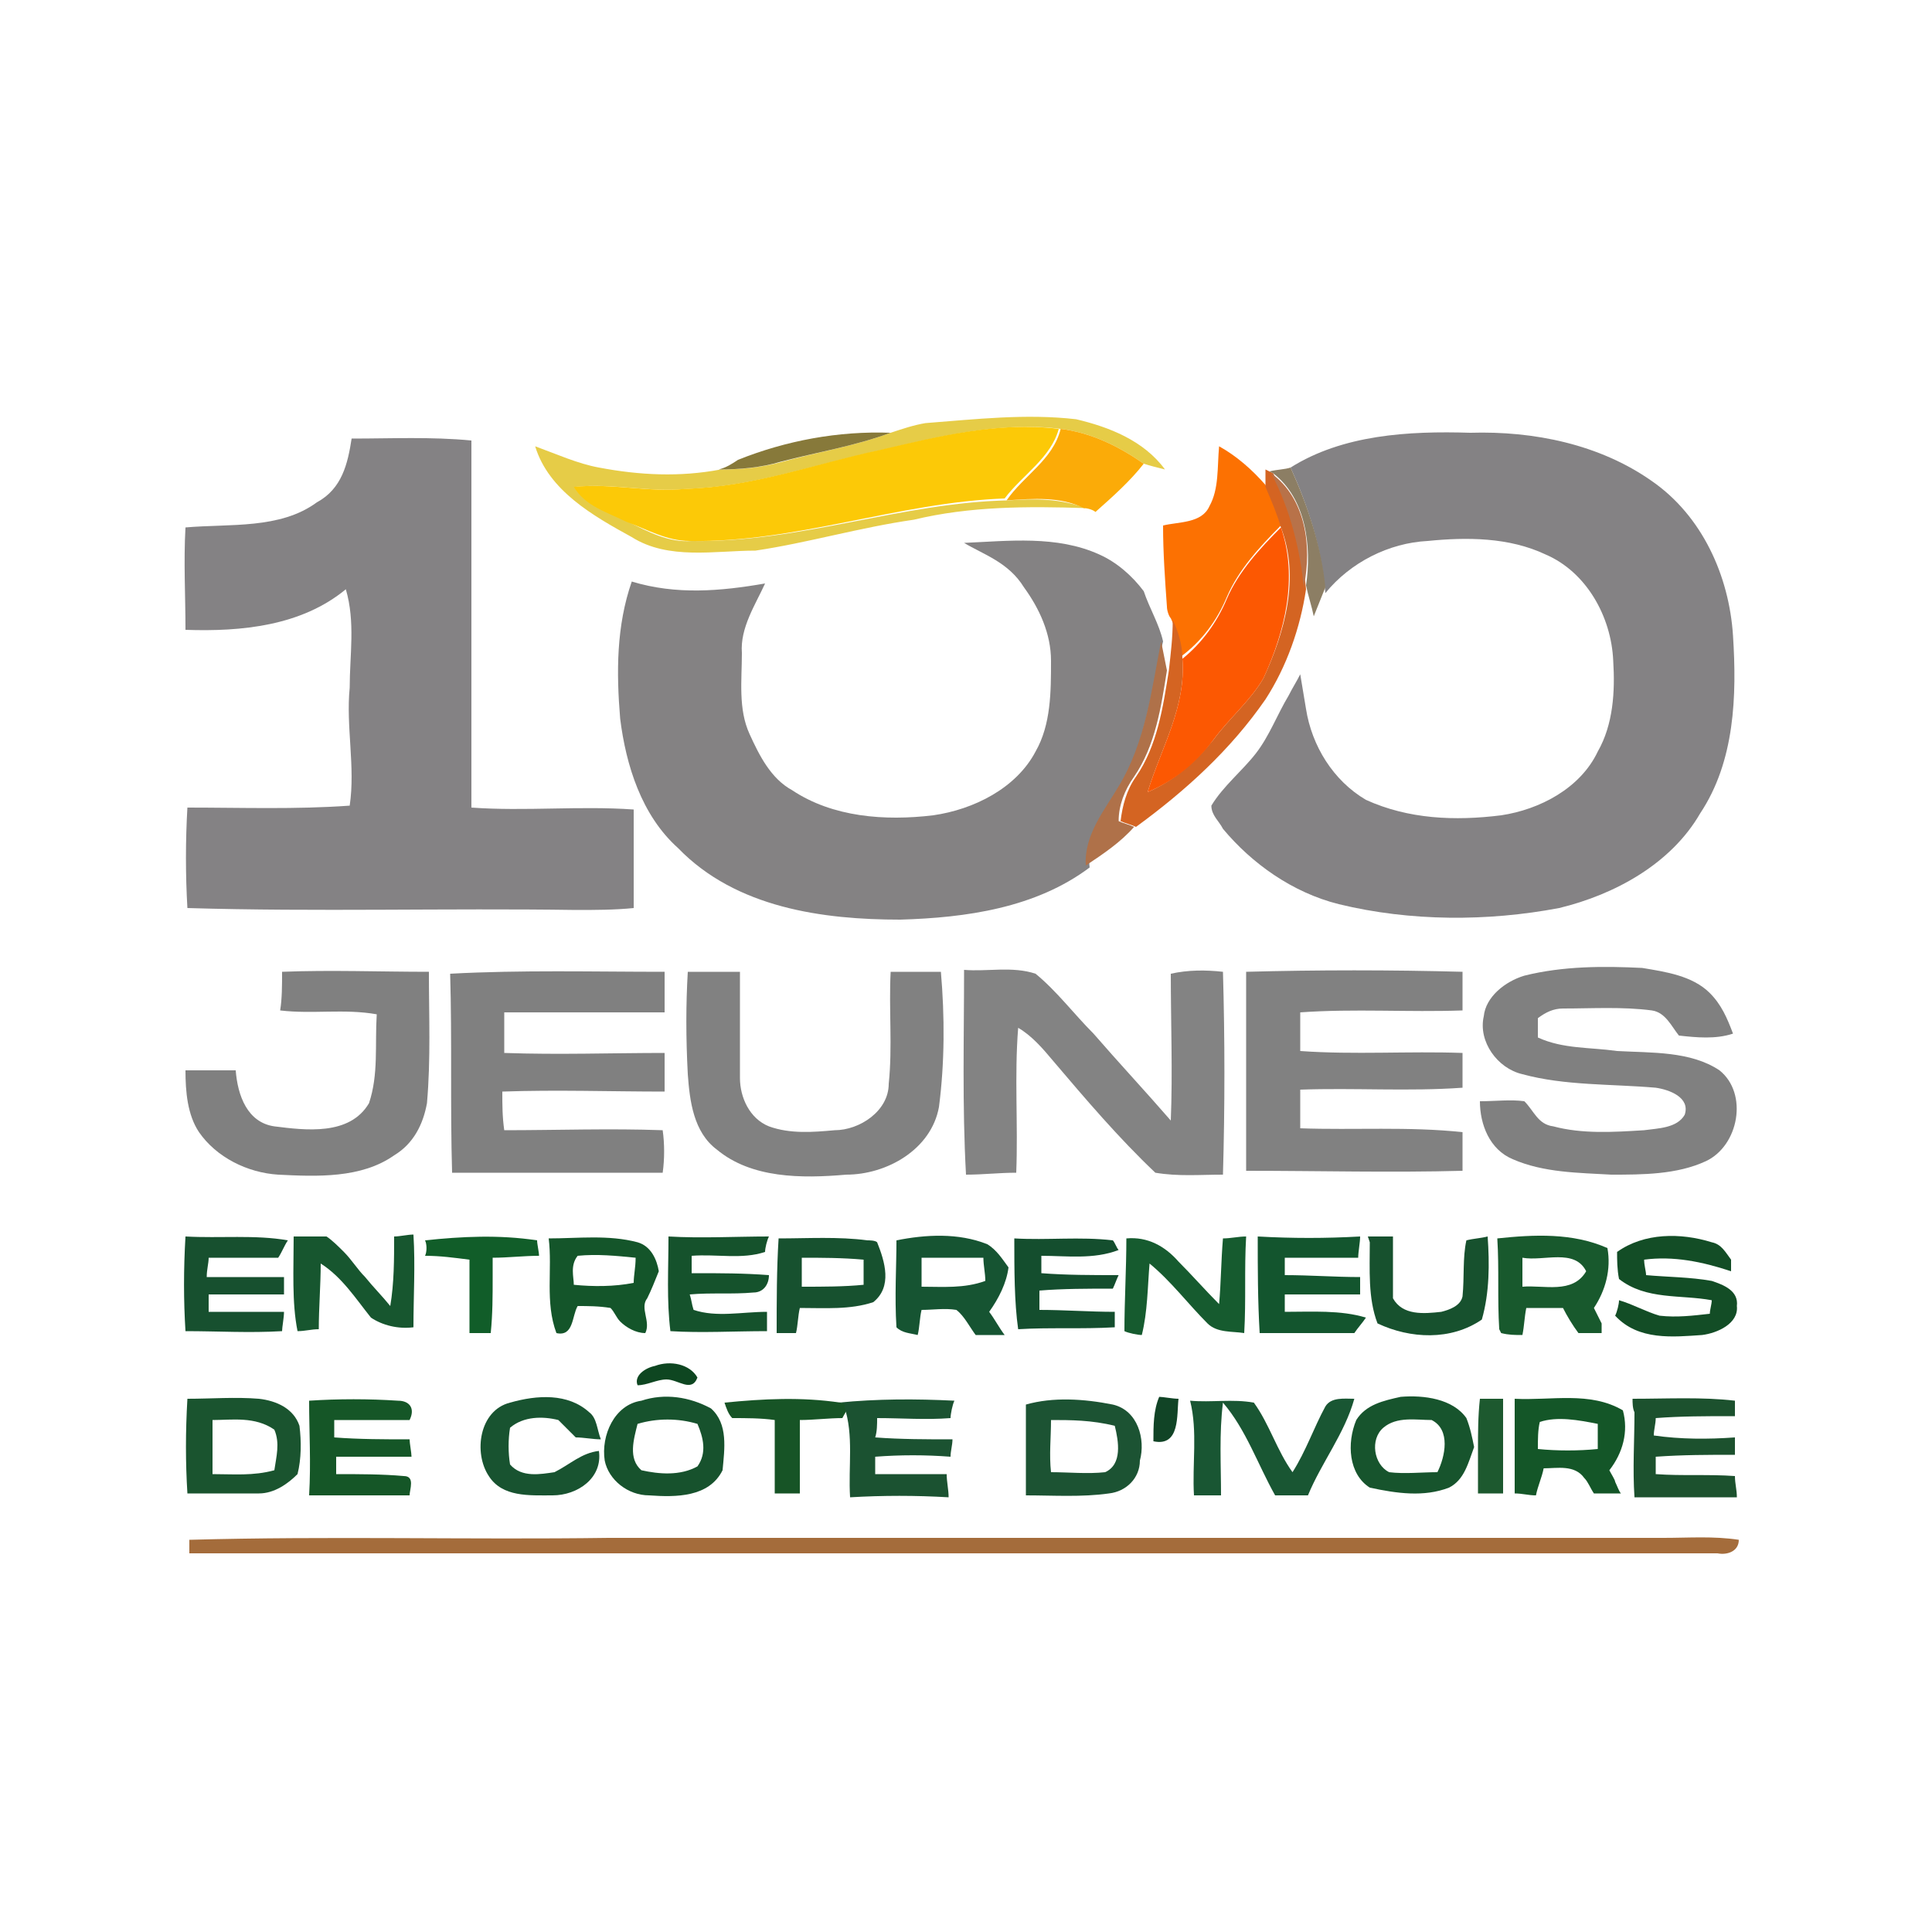
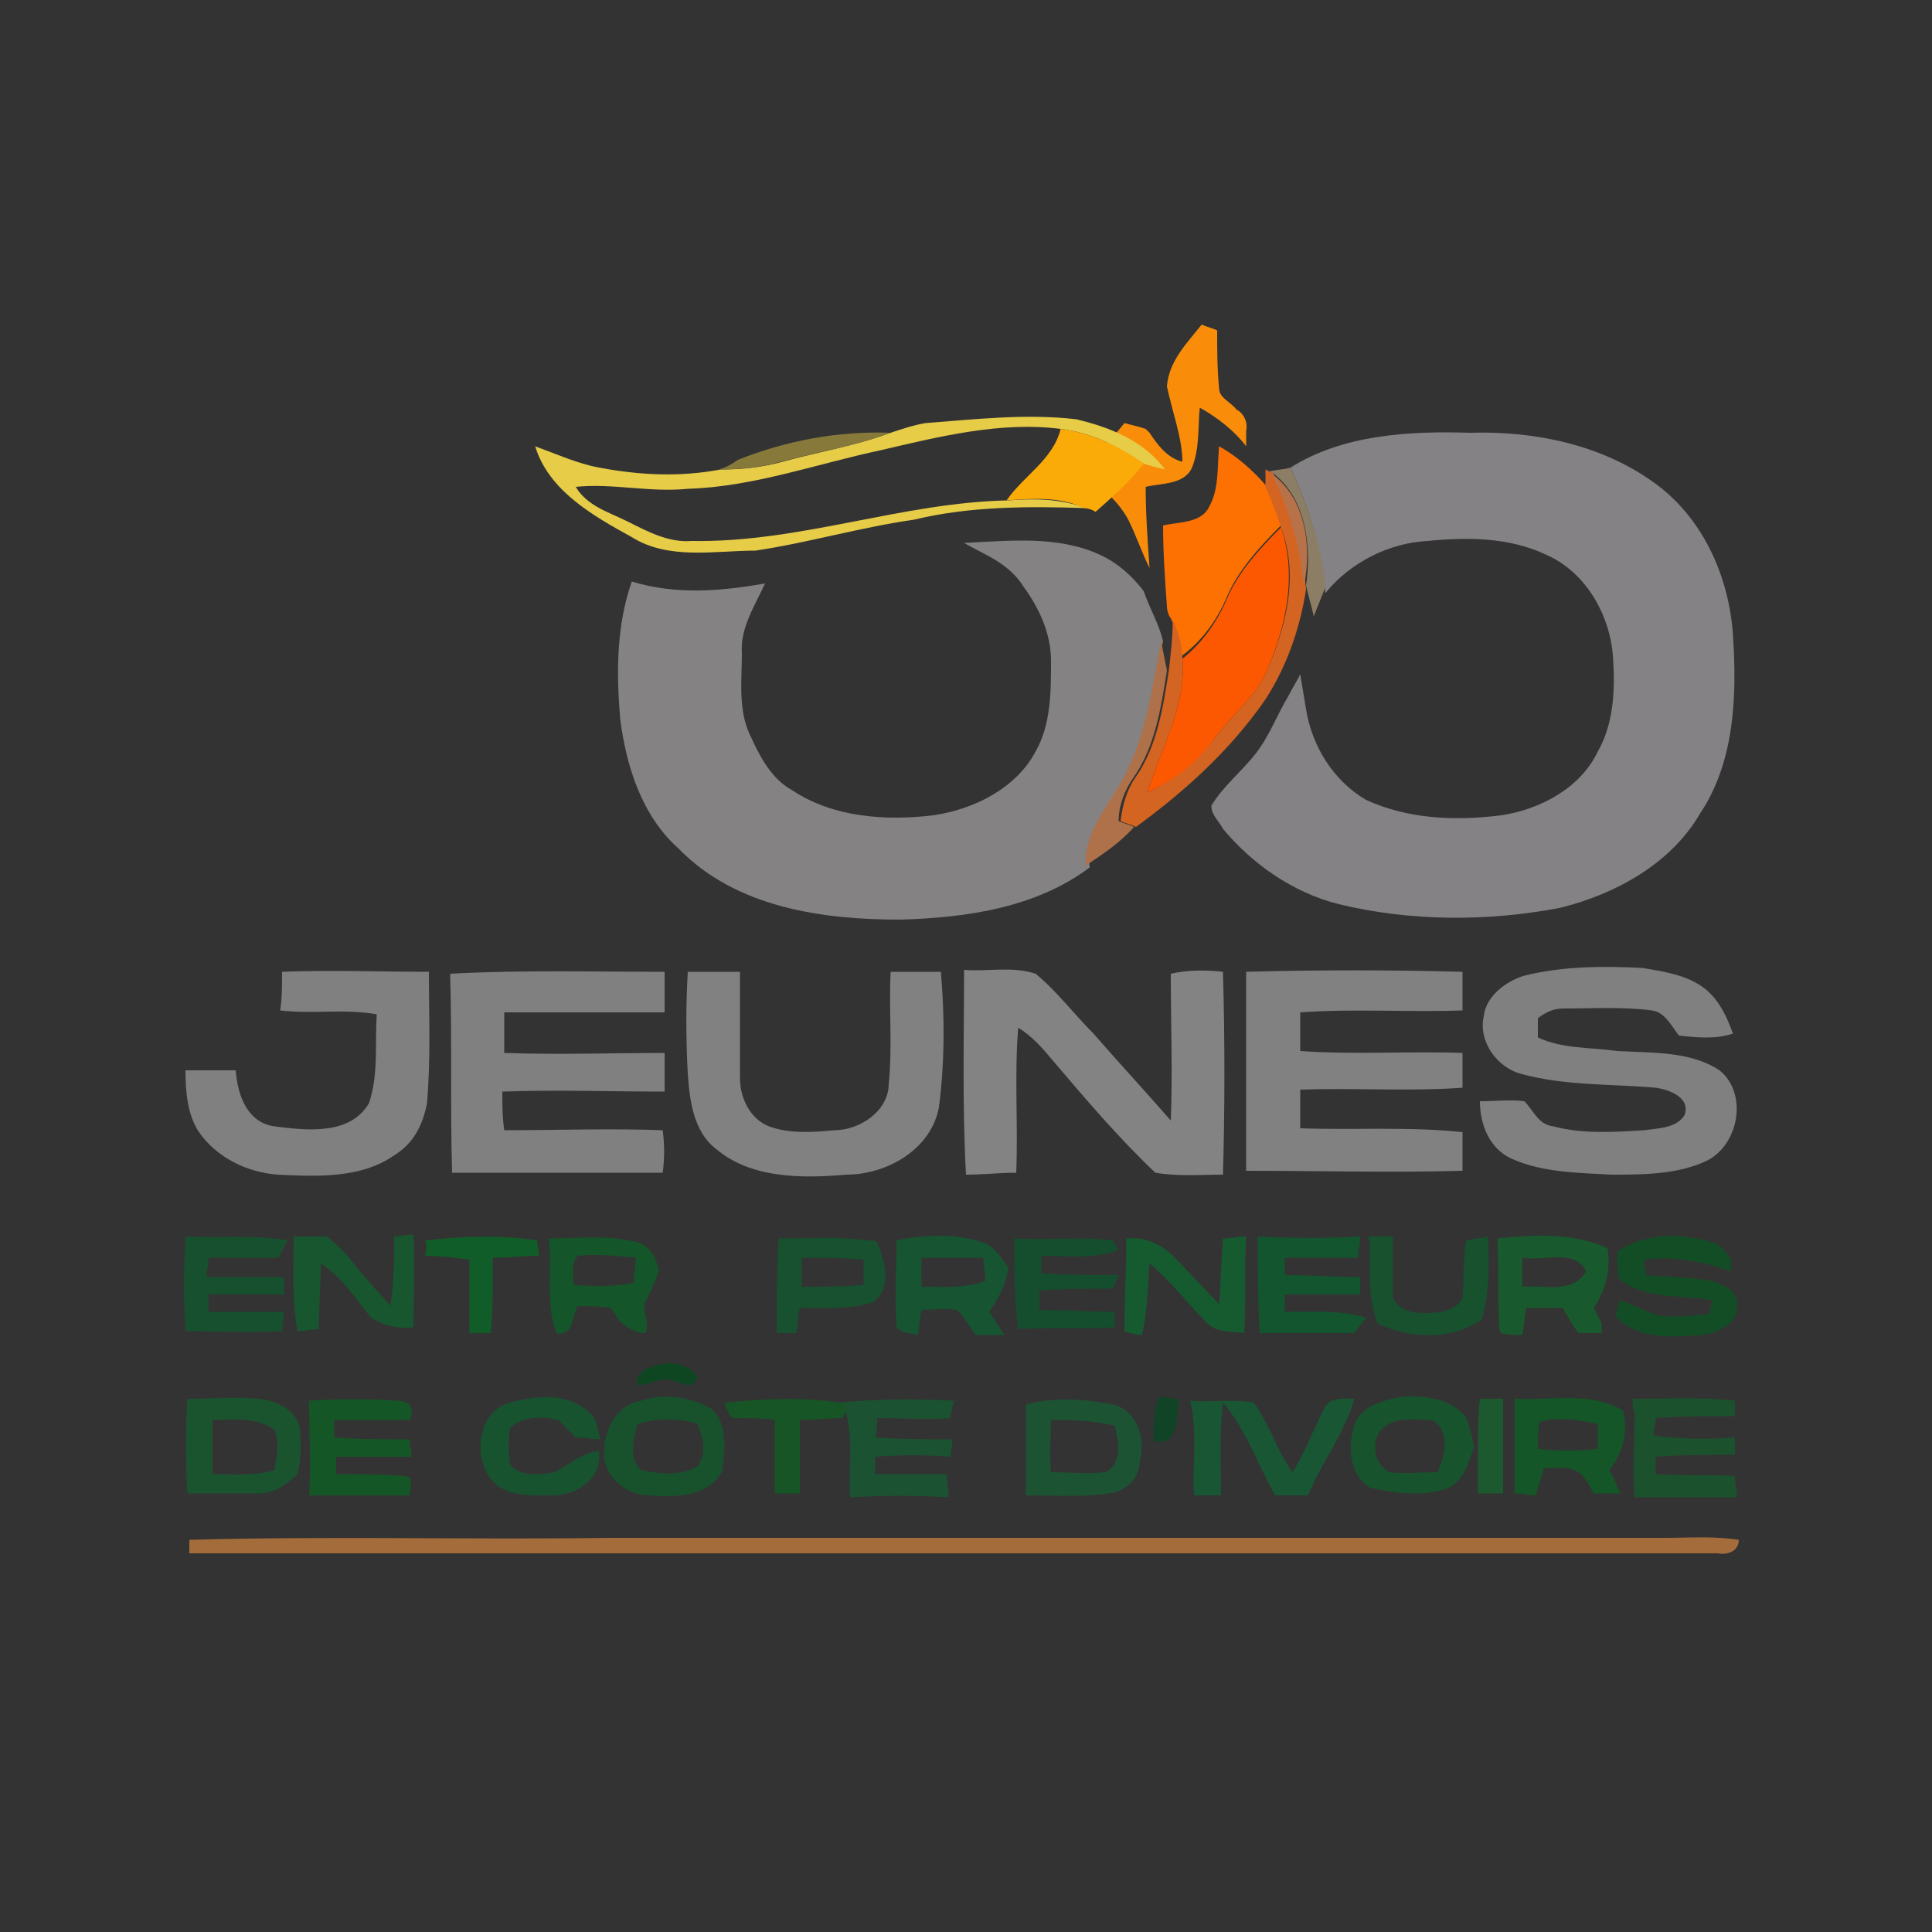
<svg xmlns="http://www.w3.org/2000/svg" version="1.1" id="Layer_1" x="0px" y="0px" viewBox="0 0 100 100" style="enable-background:new 0 0 100 100;" xml:space="preserve">
  <rect x="0" y="0" width="100" height="100" fill="#333333" stroke="none" />
  <style type="text/css">
	.st0{fill:#F98D0A;}
	.st1{fill:#FFFFFF;}
	.st2{fill:#E6CC47;}
	.st3{fill:#FCC907;}
	.st4{fill:#87793A;}
	.st5{fill:#FBAB08;}
	.st6{fill:#848284;}
	.st7{fill:#FC7102;}
	.st8{fill:#D46422;}
	.st9{fill:#8C7E64;}
	.st10{fill:#B87249;}
	.st11{fill:#FC5802;}
	.st12{fill:#848283;}
	.st13{fill:#AF7149;}
	.st14{fill:#808080;}
	.st15{fill:#818181;}
	.st16{fill:#838383;}
	.st17{fill:#17562F;}
	.st18{fill:#17512E;}
	.st19{fill:#17502F;}
	.st20{fill:#115D29;}
	.st21{fill:#14552A;}
	.st22{fill:#15522C;}
	.st23{fill:#17512F;}
	.st24{fill:#165432;}
	.st25{fill:#144E2E;}
	.st26{fill:#165B2F;}
	.st27{fill:#13552E;}
	.st28{fill:#18592D;}
	.st29{fill:#134D26;}
	.st30{fill:#0E4621;}
	.st31{fill:#1A542F;}
	.st32{fill:#155627;}
	.st33{fill:#185330;}
	.st34{fill:#17522D;}
	.st35{fill:#175426;}
	.st36{fill:#1B5231;}
	.st37{fill:#1C5333;}
	.st38{fill:#114426;}
	.st39{fill:#195633;}
	.st40{fill:#17542D;}
	.st41{fill:#1D592F;}
	.st42{fill:#145628;}
	.st43{fill:#1C512E;}
	.st44{fill:#A46C3B;}
</style>
  <g id="_x23_f98d0aff">
    <path class="st0" d="M60.4,20c0.1-1.3,1-2.2,1.8-3.2c0.2,0.1,0.6,0.2,0.8,0.3c0,1,0,2,0.1,3c0,0.5,0.6,0.7,0.9,1.1   c0.4,0.2,0.6,0.7,0.5,1.1c0,0.2,0,0.6,0,0.8c-0.6-0.8-1.5-1.5-2.4-2c-0.1,1,0,2.1-0.4,3.1c-0.4,0.9-1.6,0.8-2.4,1   c0,1.4,0.1,2.8,0.2,4.2c-0.4-0.8-0.7-1.7-1.1-2.5c-0.6-1.1-1.6-1.9-2.7-2.5c0.9-0.8,1.8-1.6,2.5-2.5c0.4,0.1,0.8,0.2,1.1,0.3   l0.2,0.2c0.4,0.6,0.9,1.3,1.7,1.5C61.2,22.7,60.7,21.4,60.4,20z" />
-     <rect x="-4" y="-4" class="st1" width="110" height="110" />
  </g>
  <g id="_x23_e6cc47ff">
    <path class="st2" d="M46.1,22.4c0.6-0.2,1.2-0.4,1.8-0.5c2.6-0.2,5.2-0.5,7.8-0.2c1.7,0.4,3.5,1.1,4.6,2.6   c-0.4-0.1-0.8-0.2-1.1-0.3c-1.3-0.9-2.7-1.6-4.3-1.8c-3.1-0.4-6.3,0.4-9.3,1.1c-3.3,0.7-6.6,1.9-10,2c-2,0.2-3.9-0.3-5.8-0.1   c0.6,1,1.7,1.3,2.7,1.8c1,0.5,2.1,1.1,3.3,1c5.6,0.1,10.9-2,16.4-2.1c1.3-0.1,2.7-0.1,4,0.4c-3-0.1-6-0.1-8.9,0.6   c-2.8,0.4-5.5,1.2-8.2,1.6c-2.1,0-4.5,0.5-6.4-0.7c-2-1.1-4.3-2.4-5-4.7c1.1,0.4,2.2,0.9,3.3,1.1c2.1,0.4,4.2,0.5,6.3,0.1   c1.1,0,2.1-0.1,3.2-0.4C42.3,23.4,44.2,23.1,46.1,22.4z" />
  </g>
  <g id="_x23_fcc907ff">
-     <path class="st3" d="M45.5,23.3c3-0.7,6.2-1.5,9.3-1.1c-0.4,1.5-1.9,2.4-2.8,3.6C46.5,26,41.2,28.1,35.7,28c-1.2,0-2.2-0.6-3.3-1   c-1-0.5-2.1-0.8-2.7-1.8c2-0.2,3.9,0.3,5.8,0.1C39,25.2,42.2,24,45.5,23.3z" />
-   </g>
+     </g>
  <g id="_x23_87793aff">
    <path class="st4" d="M38.2,23.8c2.5-1,5.2-1.5,7.9-1.4c-1.9,0.7-3.8,1-5.7,1.5c-1,0.3-2.1,0.4-3.2,0.4C37.6,24.2,37.9,24,38.2,23.8   z" />
  </g>
  <g id="_x23_fbab08ff">
    <path class="st5" d="M54.9,22.2c1.6,0.2,3,0.9,4.3,1.8c-0.7,0.9-1.6,1.7-2.5,2.5c-0.1-0.1-0.4-0.2-0.6-0.2c-1.2-0.6-2.6-0.5-4-0.4   C53,24.6,54.5,23.8,54.9,22.2z" />
  </g>
  <g id="_x23_848284ff">
    <path class="st6" d="M66.8,24.2c2.7-1.7,6.1-1.9,9.3-1.8c3.3-0.1,6.7,0.6,9.4,2.5c2.6,1.8,4,4.9,4.2,8c0.2,3.1,0.1,6.5-1.7,9.2   c-1.5,2.6-4.4,4.2-7.3,4.9c-3.7,0.7-7.7,0.7-11.4-0.2c-2.4-0.6-4.5-2.1-6-3.9c-0.2-0.4-0.6-0.7-0.6-1.2c0.6-1,1.6-1.8,2.3-2.7   c0.7-0.9,1.1-2,1.7-3c0.2-0.4,0.4-0.7,0.6-1.1c0.1,0.6,0.2,1.2,0.3,1.8c0.3,1.9,1.4,3.7,3.1,4.7c2.2,1,4.6,1.1,7,0.8   c2-0.3,4.1-1.4,5-3.3c0.8-1.4,0.9-3.1,0.8-4.7c-0.1-2.3-1.4-4.6-3.5-5.5c-1.9-0.9-4.1-0.9-6.1-0.7c-2,0.1-4,1.1-5.3,2.7   C68.4,28.3,67.7,26.2,66.8,24.2z" />
-     <path class="st6" d="M18.2,22.7c2.1,0,4.1-0.1,6.2,0.1c0,6.3,0,12.7,0,19c2.8,0.2,5.6-0.1,8.4,0.1c0,1.7,0,3.4,0,5.1   c-1,0.1-2,0.1-3,0.1c-6.7-0.1-13.4,0.1-20.1-0.1c-0.1-1.7-0.1-3.5,0-5.2c2.8,0,5.6,0.1,8.4-0.1c0.3-2-0.2-4.1,0-6.1   c0-1.7,0.3-3.4-0.2-5.1c-2.3,1.9-5.4,2.2-8.3,2.1c0-1.8-0.1-3.5,0-5.3c2.3-0.2,4.9,0.1,6.8-1.3C17.7,25.3,18,24,18.2,22.7z" />
  </g>
  <g id="_x23_fc7102ff">
    <path class="st7" d="M63.1,23.1c0.9,0.5,1.7,1.2,2.4,2c0.3,0.7,0.6,1.4,0.8,2.1c-1.1,1.1-2.2,2.3-2.8,3.7c-0.5,1.2-1.3,2.3-2.4,3.1   c-0.1-0.7-0.2-1.4-0.5-2c-0.1-0.1-0.2-0.4-0.2-0.6c-0.1-1.4-0.2-2.8-0.2-4.2c0.8-0.2,2-0.1,2.4-1C63.1,25.3,63,24.2,63.1,23.1z" />
  </g>
  <g id="_x23_d46422ff">
    <path class="st8" d="M65.5,24.3l0.2,0.1l0.2,0.1c1,1.9,1.5,3.9,1.7,6c-0.3,2-1,4-2.1,5.7c-1.8,2.6-4.1,4.7-6.7,6.6   c-0.2-0.1-0.6-0.2-0.8-0.3c0.1-0.8,0.3-1.6,0.8-2.3c1.1-1.6,1.4-3.6,1.7-5.5c0.1-0.9,0.2-1.7,0.2-2.6c0.3,0.6,0.5,1.3,0.5,2   c0.2,2.5-1.1,4.6-1.8,6.9c1.4-0.6,2.5-1.6,3.4-2.7c0.8-1.1,1.9-2,2.6-3.2c1.1-2.4,1.9-5.2,0.9-7.8c-0.2-0.7-0.5-1.4-0.8-2.1   C65.5,24.9,65.5,24.5,65.5,24.3z" />
  </g>
  <g id="_x23_8c7e64ff">
    <path class="st9" d="M65.7,24.4c0.4-0.1,0.8-0.1,1.1-0.2c0.9,2,1.6,4.1,1.8,6.2c-0.2,0.5-0.4,1-0.6,1.5c-0.1-0.5-0.3-1.1-0.4-1.6   c0.3-2,0-4.5-1.7-5.8L65.7,24.4z" />
  </g>
  <g id="_x23_b87249ff">
    <path class="st10" d="M65.8,24.5c1.8,1.3,2.1,3.8,1.7,5.8l0,0.2C67.3,28.5,66.8,26.4,65.8,24.5z" />
  </g>
  <g id="_x23_fc5802ff">
    <path class="st11" d="M63.5,31c0.6-1.4,1.7-2.6,2.8-3.7c0.9,2.6,0.2,5.4-0.9,7.8c-0.7,1.2-1.8,2.1-2.6,3.2c-0.9,1.2-2,2.1-3.4,2.7   c0.7-2.3,2-4.4,1.8-6.9C62.2,33.3,63,32.2,63.5,31z" />
  </g>
  <g id="_x23_848283ff">
    <path class="st12" d="M49.9,28.1c2.3-0.1,4.8-0.4,7,0.6c0.9,0.4,1.7,1.1,2.3,1.9c0.3,0.9,0.8,1.7,1,2.6c-0.6,2.5-0.9,5.2-2.2,7.5   c-0.7,1.3-1.8,2.6-1.6,4.2c-2.8,2.1-6.4,2.6-9.8,2.7c-4,0-8.5-0.6-11.5-3.7c-1.9-1.7-2.7-4.3-3-6.7c-0.2-2.4-0.2-4.8,0.6-7.1   c2.3,0.7,4.6,0.5,6.9,0.1c-0.5,1.1-1.3,2.3-1.2,3.6c0,1.4-0.2,2.9,0.4,4.2c0.5,1.1,1.1,2.3,2.2,2.9c2.1,1.4,4.8,1.6,7.3,1.3   c2.1-0.3,4.3-1.4,5.3-3.3c0.8-1.4,0.8-3.1,0.8-4.7c0-1.4-0.6-2.7-1.4-3.8C52.2,29.1,50.9,28.7,49.9,28.1z" />
  </g>
  <g id="_x23_af7149ff">
    <path class="st13" d="M57.9,40.7c1.4-2.3,1.7-5,2.2-7.5c0.1,0.5,0.2,1,0.3,1.5c-0.3,1.9-0.6,3.9-1.7,5.5c-0.5,0.7-0.8,1.5-0.8,2.3   c0.2,0.1,0.6,0.2,0.8,0.3c-0.7,0.8-1.6,1.4-2.5,2C56.1,43.2,57.2,41.9,57.9,40.7z" />
  </g>
  <g id="_x23_808080ff">
    <path class="st14" d="M14.6,50.3c2.5-0.1,5.1,0,7.6,0c0,2.3,0.1,4.5-0.1,6.8c-0.2,1.1-0.7,2.1-1.7,2.7c-1.7,1.2-4,1.1-6,1   c-1.6-0.1-3.2-0.9-4.1-2.2c-0.6-0.9-0.7-2.1-0.7-3.2c0.9,0,1.7,0,2.6,0c0.1,1.3,0.6,2.7,2,2.9c1.6,0.2,3.9,0.5,4.9-1.2   c0.5-1.5,0.3-3,0.4-4.6c-1.7-0.3-3.3,0-5-0.2C14.6,51.7,14.6,51,14.6,50.3z" />
    <path class="st14" d="M23.3,50.4c3.7-0.2,7.4-0.1,11.1-0.1c0,0.7,0,1.4,0,2.1c-2.8,0-5.6,0-8.3,0c0,0.7,0,1.4,0,2.1   c2.8,0.1,5.6,0,8.3,0c0,0.7,0,1.3,0,2c-2.8,0-5.6-0.1-8.4,0c0,0.7,0,1.3,0.1,2c2.7,0,5.5-0.1,8.2,0c0.1,0.7,0.1,1.5,0,2.2   c-3.6,0-7.3,0-10.9,0C23.3,57.3,23.4,53.8,23.3,50.4z" />
    <path class="st14" d="M78.9,50.5c2-0.5,4.1-0.5,6.1-0.4c1.2,0.2,2.6,0.4,3.5,1.3c0.6,0.6,0.9,1.3,1.2,2.1c-0.9,0.3-1.9,0.2-2.8,0.1   c-0.4-0.5-0.7-1.2-1.4-1.3c-1.5-0.2-3.1-0.1-4.6-0.1c-0.5,0-0.9,0.2-1.3,0.5c0,0.3,0,0.7,0,1c1.3,0.6,2.7,0.5,4.1,0.7   c1.8,0.1,3.8,0,5.3,1c1.5,1.2,1,3.9-0.7,4.7c-1.5,0.7-3.3,0.7-4.9,0.7c-1.7-0.1-3.5-0.1-5.1-0.8c-1.2-0.5-1.7-1.8-1.7-3   c0.8,0,1.6-0.1,2.3,0c0.5,0.5,0.7,1.2,1.5,1.3c1.5,0.4,3.1,0.3,4.7,0.2c0.7-0.1,1.7-0.1,2.1-0.8c0.3-0.9-0.8-1.3-1.5-1.4   c-2.3-0.2-4.7-0.1-6.9-0.7c-1.3-0.3-2.3-1.7-2-3C76.9,51.6,77.9,50.8,78.9,50.5z" />
  </g>
  <g id="_x23_818181ff">
    <path class="st15" d="M35.6,50.3c0.9,0,1.8,0,2.7,0c0,1.8,0,3.7,0,5.5c0,1,0.5,2.1,1.5,2.5c1.1,0.4,2.3,0.3,3.4,0.2   c1.3,0,2.8-1,2.8-2.4c0.2-1.9,0-3.9,0.1-5.8c0.9,0,1.8,0,2.6,0c0.2,2.3,0.2,4.7-0.1,7c-0.4,2.2-2.7,3.5-4.8,3.5   c-2.3,0.2-4.9,0.2-6.7-1.3c-1.2-0.9-1.4-2.5-1.5-3.9C35.5,53.7,35.5,52,35.6,50.3z" />
    <path class="st15" d="M64.5,50.3c3.7-0.1,7.5-0.1,11.2,0c0,0.7,0,1.4,0,2c-2.8,0.1-5.6-0.1-8.4,0.1c0,0.7,0,1.3,0,2   c2.8,0.2,5.6,0,8.4,0.1c0,0.6,0,1.2,0,1.8c-2.8,0.2-5.6,0-8.4,0.1c0,0.7,0,1.4,0,2c2.8,0.1,5.6-0.1,8.4,0.2c0,0.7,0,1.4,0,2   c-3.7,0.1-7.4,0-11.2,0C64.5,57.2,64.5,53.7,64.5,50.3z" />
  </g>
  <g id="_x23_838383ff">
    <path class="st16" d="M49.9,50.2c1.2,0.1,2.5-0.2,3.7,0.2c1.1,0.9,2,2.1,3,3.1c1.3,1.5,2.7,3,4,4.5c0.1-2.5,0-5.1,0-7.6   c0.9-0.2,1.8-0.2,2.7-0.1c0.1,3.5,0.1,7,0,10.5c-1.2,0-2.3,0.1-3.5-0.1c-1.9-1.8-3.6-3.8-5.3-5.8c-0.5-0.6-1.1-1.3-1.8-1.7   c-0.2,2.5,0,5-0.1,7.5c-0.9,0-1.7,0.1-2.6,0.1C49.8,57.2,49.9,53.7,49.9,50.2z" />
  </g>
  <g id="_x23_17562fff">
    <path class="st17" d="M15.2,64c0.5,0,1.1,0,1.7,0c0.3,0.2,0.6,0.5,0.9,0.8c0.4,0.4,0.7,0.9,1.1,1.3c0.4,0.5,0.9,1,1.3,1.5   c0.2-1.2,0.2-2.4,0.2-3.6c0.3,0,0.7-0.1,1-0.1c0.1,1.6,0,3.2,0,4.8c-0.8,0.1-1.6-0.1-2.2-0.5c-0.8-1-1.5-2.1-2.6-2.8   c0,1.1-0.1,2.3-0.1,3.4c-0.4,0-0.7,0.1-1.1,0.1C15.1,67.4,15.2,65.7,15.2,64z" />
  </g>
  <g id="_x23_17512eff">
    <path class="st18" d="M70.8,64c0.4,0,0.8,0,1.3,0c0,1.1,0,2.2,0,3.2c0.5,0.9,1.6,0.8,2.5,0.7c0.4-0.1,1-0.3,1.1-0.8   c0.1-1,0-2,0.2-2.9c0.4-0.1,0.7-0.1,1.1-0.2c0.1,1.4,0.1,2.9-0.3,4.3c-1.6,1.1-3.7,1-5.4,0.2c-0.5-1.3-0.4-2.8-0.4-4.2L70.8,64z" />
  </g>
  <g id="_x23_17502fff">
    <path class="st19" d="M9.6,64c1.8,0.1,3.6-0.1,5.3,0.2c-0.2,0.3-0.3,0.6-0.5,0.9c-1.2,0-2.4,0-3.6,0c0,0.3-0.1,0.6-0.1,1   c1.3,0,2.6,0,4,0c0,0.2,0,0.7,0,0.9c-1.3,0-2.6,0-3.9,0c0,0.3,0,0.6,0,0.9c1.3,0,2.6,0,3.9,0c0,0.3-0.1,0.8-0.1,1   c-1.7,0.1-3.3,0-5,0C9.5,67.3,9.5,65.7,9.6,64z" />
  </g>
  <g id="_x23_115d29ff">
    <path class="st20" d="M22,64.2c1.9-0.2,3.8-0.3,5.8,0c0,0.2,0.1,0.6,0.1,0.8c-0.8,0-1.6,0.1-2.4,0.1c0,0.3,0,0.7,0,1   c0,1,0,1.9-0.1,2.9c-0.4,0-0.7,0-1.1,0c0-1.3,0-2.5,0-3.8c-0.8-0.1-1.5-0.2-2.3-0.2C22.1,64.8,22.1,64.4,22,64.2z" />
  </g>
  <g id="_x23_14552aff">
    <path class="st21" d="M28.4,64.1c1.5,0,3.1-0.2,4.6,0.2c0.7,0.2,1,0.9,1.1,1.5c-0.2,0.5-0.4,1-0.6,1.4c-0.4,0.5,0.2,1.2-0.1,1.8   c-0.5,0-1-0.3-1.3-0.6c-0.2-0.2-0.3-0.5-0.5-0.7c-0.6-0.1-1.2-0.1-1.7-0.1c-0.3,0.5-0.2,1.6-1.1,1.4C28.2,67.4,28.6,65.7,28.4,64.1    M29.7,66.5c1,0.1,2.1,0.1,3.1-0.1c0-0.4,0.1-0.8,0.1-1.3c-1-0.1-2-0.2-3-0.1C29.5,65.5,29.7,66.1,29.7,66.5z" />
  </g>
  <g id="_x23_15522cff">
-     <path class="st22" d="M34.6,64c1.7,0.1,3.5,0,5.2,0c-0.1,0.2-0.2,0.6-0.2,0.8c-1.2,0.4-2.5,0.1-3.8,0.2c0,0.3,0,0.6,0,0.9l0.2,0   c1.3,0,2.5,0,3.8,0.1c0,0.5-0.3,0.9-0.8,0.9c-1.1,0.1-2.2,0-3.3,0.1c0.1,0.3,0.1,0.5,0.2,0.8c1.2,0.4,2.5,0.1,3.8,0.1   c0,0.3,0,0.8,0,1c-1.7,0-3.4,0.1-5,0C34.5,67.3,34.6,65.7,34.6,64z" />
-   </g>
+     </g>
  <g id="_x23_17512fff">
    <path class="st23" d="M40.3,64.1c1.5,0,3.1-0.1,4.6,0.1c0.1,0,0.4,0,0.5,0.1c0.4,1,0.8,2.3-0.2,3.1c-1.2,0.4-2.5,0.3-3.8,0.3   c-0.1,0.4-0.1,0.9-0.2,1.3c-0.2,0-0.7,0-1,0C40.2,67.3,40.2,65.7,40.3,64.1 M41.5,65.1c0,0.5,0,1,0,1.5c1.1,0,2.2,0,3.2-0.1   c0-0.4,0-0.9,0-1.3C43.6,65.1,42.5,65.1,41.5,65.1z" />
  </g>
  <g id="_x23_165432ff">
    <path class="st24" d="M46.4,64.2c1.5-0.3,3.2-0.4,4.7,0.2c0.5,0.3,0.8,0.8,1.1,1.2c-0.1,0.8-0.5,1.6-1,2.3c0.3,0.4,0.5,0.8,0.8,1.2   c-0.5,0-1,0-1.5,0c-0.3-0.4-0.6-1-1-1.3c-0.6-0.1-1.2,0-1.8,0c-0.1,0.4-0.1,0.9-0.2,1.3c-0.4-0.1-0.8-0.1-1.1-0.4   C46.3,67.1,46.4,65.6,46.4,64.2 M47.7,65.1c0,0.5,0,1,0,1.5c1.1,0,2.2,0.1,3.3-0.3c0-0.4-0.1-0.8-0.1-1.2   C49.8,65.1,48.7,65.1,47.7,65.1z" />
  </g>
  <g id="_x23_144e2eff">
    <path class="st25" d="M52.5,64.1c1.7,0.1,3.4-0.1,5.1,0.1c0.1,0.1,0.2,0.4,0.3,0.5c-1.3,0.5-2.7,0.3-4,0.3c0,0.3,0,0.6,0,0.9   c1.3,0.1,2.6,0.1,4,0.1c-0.1,0.2-0.2,0.5-0.3,0.7c-1.3,0-2.6,0-3.8,0.1c0,0.3,0,0.7,0,1c1.3,0,2.6,0.1,3.9,0.1c0,0.2,0,0.6,0,0.8   c-1.7,0.1-3.4,0-5,0.1C52.5,67.4,52.5,65.7,52.5,64.1z" />
  </g>
  <g id="_x23_165b2fff">
    <path class="st26" d="M58.3,64.1c1.1-0.1,2,0.4,2.7,1.2c0.7,0.7,1.4,1.5,2.1,2.2c0.1-1.1,0.1-2.2,0.2-3.4c0.4,0,0.8-0.1,1.2-0.1   c-0.1,1.7,0,3.3-0.1,5c-0.6-0.1-1.4,0-1.9-0.5c-1-1-1.9-2.2-3-3.1c-0.1,1.2-0.1,2.5-0.4,3.7c-0.2,0-0.7-0.1-0.9-0.2   C58.2,67.3,58.3,65.7,58.3,64.1z" />
  </g>
  <g id="_x23_13552eff">
    <path class="st27" d="M65.1,64c1.8,0.1,3.5,0.1,5.3,0c0,0.3-0.1,0.8-0.1,1.1c-1.3,0-2.6,0-3.8,0c0,0.3,0,0.6,0,0.9   c1.3,0,2.6,0.1,3.9,0.1c0,0.2,0,0.7,0,0.9c-1.3,0-2.6,0-3.9,0c0,0.3,0,0.6,0,0.9c1.4,0,2.9-0.1,4.2,0.3c-0.2,0.3-0.4,0.5-0.6,0.8   c-1.6,0-3.3,0-4.9,0C65.1,67.3,65.1,65.7,65.1,64z" />
  </g>
  <g id="_x23_18592dff">
    <path class="st28" d="M77.5,64.1c1.9-0.2,3.9-0.3,5.7,0.5c0.2,1.1-0.1,2.2-0.7,3.1c0.1,0.2,0.3,0.6,0.4,0.8c0,0.1,0,0.4,0,0.5   c-0.4,0-0.8,0-1.2,0c-0.3-0.4-0.6-0.9-0.8-1.3c-0.6,0-1.3,0-1.9,0c-0.1,0.5-0.1,0.9-0.2,1.4c-0.4,0-0.7,0-1.1-0.1l-0.1-0.2   C77.5,67.2,77.6,65.7,77.5,64.1 M78.8,65.1c0,0.5,0,1,0,1.5c1.1-0.1,2.6,0.4,3.3-0.8C81.5,64.6,79.9,65.3,78.8,65.1z" />
  </g>
  <g id="_x23_134d26ff">
    <path class="st29" d="M83.7,64.8c1.4-1,3.3-1,4.9-0.5c0.5,0.1,0.7,0.5,1,0.9c0,0.2,0,0.5,0,0.6c-1.5-0.5-3-0.8-4.5-0.6   c0,0.3,0.1,0.6,0.1,0.8c1.1,0.1,2.3,0.1,3.4,0.3c0.6,0.2,1.4,0.5,1.3,1.3c0.1,0.9-1,1.4-1.8,1.5c-1.5,0.1-3.3,0.3-4.5-1   c0.1-0.2,0.2-0.6,0.2-0.8c0.7,0.2,1.4,0.6,2.1,0.8c0.9,0.1,1.7,0,2.6-0.1c0-0.2,0.1-0.5,0.1-0.7c-1.6-0.3-3.4,0-4.8-1.1   C83.7,65.7,83.7,65.2,83.7,64.8z" />
  </g>
  <g id="_x23_0e4621ff">
    <path class="st30" d="M33.9,70.7c0.8-0.3,1.8-0.1,2.2,0.6c-0.3,0.8-1,0.1-1.6,0.1c-0.5,0-1,0.3-1.5,0.3   C32.8,71.2,33.4,70.8,33.9,70.7z" />
  </g>
  <g id="_x23_1a542fff">
    <path class="st31" d="M9.7,72.4c1.2,0,2.5-0.1,3.7,0c0.9,0.1,1.8,0.5,2.1,1.4c0.1,0.8,0.1,1.7-0.1,2.5c-0.5,0.5-1.2,1-2,1   c-1.2,0-2.5,0-3.7,0C9.6,75.7,9.6,74.1,9.7,72.4 M11,73.5c0,0.9,0,1.9,0,2.8c1.1,0,2.1,0.1,3.2-0.2c0.1-0.7,0.3-1.4,0-2.1   C13.2,73.3,12,73.5,11,73.5z" />
  </g>
  <g id="_x23_155627ff">
    <path class="st32" d="M16,72.5c1.5-0.1,3.1-0.1,4.6,0c0.6,0,0.9,0.4,0.6,1c-1.3,0-2.6,0-3.9,0c0,0.3,0,0.6,0,0.9   c1.3,0.1,2.6,0.1,3.9,0.1c0,0.2,0.1,0.7,0.1,0.9c-1.3,0-2.6,0-3.9,0c0,0.3,0,0.6,0,0.9c1.2,0,2.4,0,3.5,0.1c0.6,0,0.3,0.7,0.3,1   c-1.7,0-3.5,0-5.2,0C16.1,75.7,16,74.1,16,72.5z" />
  </g>
  <g id="_x23_185330ff">
    <path class="st33" d="M26.4,72.6c1.4-0.4,3-0.5,4.1,0.5c0.4,0.3,0.4,0.9,0.6,1.4c-0.4,0-0.9-0.1-1.3-0.1c-0.3-0.3-0.6-0.6-0.9-0.9   c-0.8-0.2-1.8-0.2-2.5,0.4c-0.1,0.6-0.1,1.3,0,1.9c0.6,0.7,1.6,0.5,2.3,0.4c0.8-0.4,1.4-1,2.3-1.1c0.2,1.4-1.1,2.3-2.4,2.3   c-1.2,0-2.6,0.1-3.3-1C24.5,75.2,24.8,73,26.4,72.6z" />
  </g>
  <g id="_x23_17522dff">
    <path class="st34" d="M33.2,72.5c1.2-0.4,2.5-0.2,3.6,0.4c0.9,0.8,0.7,2.1,0.6,3.2c-0.7,1.4-2.4,1.4-3.8,1.3   c-1.1,0-2.1-0.8-2.3-1.8C31.1,74.3,31.8,72.7,33.2,72.5 M33,73.7c-0.2,0.8-0.5,1.8,0.2,2.4c0.9,0.2,2,0.3,2.9-0.2   c0.5-0.7,0.3-1.5,0-2.2C35.1,73.4,34,73.4,33,73.7z" />
  </g>
  <g id="_x23_175426ff">
    <path class="st35" d="M37.5,72.6c2-0.2,4-0.3,6,0c0.1,0,0.4,0.1,0.5,0.1c-0.1,0.2-0.3,0.5-0.4,0.7c-0.7,0-1.5,0.1-2.2,0.1   c0,1.3,0,2.5,0,3.8c-0.4,0-0.9,0-1.3,0c0-1.3,0-2.5,0-3.8c-0.7-0.1-1.5-0.1-2.2-0.1C37.7,73.2,37.6,72.9,37.5,72.6z" />
  </g>
  <g id="_x23_1b5231ff">
    <path class="st36" d="M43.4,72.6c2-0.2,4-0.2,6-0.1c-0.1,0.2-0.2,0.7-0.2,0.9c-1.3,0.1-2.5,0-3.8,0c0,0.3,0,0.7-0.1,1   c1.3,0.1,2.7,0.1,4,0.1c0,0.3-0.1,0.6-0.1,0.9c-1.3-0.1-2.6-0.1-3.9,0c0,0.2,0,0.7,0,0.9c1.2,0,2.5,0,3.7,0c0,0.4,0.1,0.8,0.1,1.2   c-1.7-0.1-3.4-0.1-5.1,0c-0.1-1.6,0.2-3.2-0.3-4.7C43.8,72.7,43.6,72.6,43.4,72.6z" />
  </g>
  <g id="_x23_1c5333ff">
    <path class="st37" d="M53.1,72.7c1.4-0.4,3-0.3,4.5,0c1.3,0.3,1.7,1.8,1.4,2.9c0,0.9-0.7,1.6-1.6,1.7c-1.4,0.2-2.9,0.1-4.3,0.1   C53.1,75.8,53.1,74.2,53.1,72.7 M54.4,73.5c0,0.9-0.1,1.8,0,2.7c0.9,0,1.9,0.1,2.8,0c0.9-0.4,0.7-1.6,0.5-2.4   C56.5,73.5,55.4,73.5,54.4,73.5z" />
  </g>
  <g id="_x23_114426ff">
    <path class="st38" d="M59.7,74.6c0-0.8,0-1.6,0.3-2.3c0.2,0,0.7,0.1,1,0.1C60.9,73.2,61.1,74.9,59.7,74.6z" />
  </g>
  <g id="_x23_195633ff">
    <path class="st39" d="M61.6,72.5c1.1,0.1,2.2-0.1,3.3,0.1c0.8,1.1,1.2,2.5,2,3.6c0.7-1.1,1.1-2.3,1.7-3.4c0.3-0.5,1-0.4,1.5-0.4   c-0.5,1.8-1.7,3.3-2.4,5c-0.6,0-1.2,0-1.7,0c-0.9-1.6-1.5-3.4-2.7-4.8c-0.2,1.6-0.1,3.2-0.1,4.8c-0.5,0-0.9,0-1.4,0   C61.7,75.8,62,74.1,61.6,72.5z" />
  </g>
  <g id="_x23_17542dff">
    <path class="st40" d="M70.2,73.5c0.5-0.8,1.4-1,2.3-1.2c1.2-0.1,2.7,0.1,3.4,1.1c0.2,0.5,0.3,1,0.4,1.5c-0.3,0.8-0.5,1.7-1.3,2.1   c-1.3,0.5-2.7,0.3-4.1,0C69.8,76.3,69.7,74.7,70.2,73.5 M71.6,73.9c-0.7,0.6-0.5,1.9,0.3,2.3c0.8,0.1,1.7,0,2.5,0   c0.4-0.8,0.7-2.2-0.3-2.7C73.3,73.5,72.3,73.3,71.6,73.9z" />
  </g>
  <g id="_x23_1d592fff">
    <path class="st41" d="M76.6,72.4c0.4,0,0.8,0,1.2,0c0,1.6,0,3.3,0,4.9c-0.4,0-0.8,0-1.3,0c0-0.8,0-1.6,0-2.3   C76.5,74.2,76.5,73.3,76.6,72.4z" />
  </g>
  <g id="_x23_145628ff">
    <path class="st42" d="M78.4,72.4c1.9,0.1,3.9-0.4,5.6,0.6c0.3,1.1,0,2.2-0.7,3.1c0.1,0.2,0.3,0.5,0.3,0.6c0.1,0.2,0.2,0.5,0.3,0.6   c-0.5,0-0.9,0-1.4,0c-0.2-0.3-0.3-0.6-0.5-0.8c-0.5-0.7-1.4-0.5-2.1-0.5c-0.1,0.5-0.3,0.9-0.4,1.4c-0.4,0-0.7-0.1-1.1-0.1   C78.4,75.7,78.4,74.1,78.4,72.4 M79.7,73.6c-0.1,0.4-0.1,0.9-0.1,1.4c1,0.1,2.1,0.1,3.1,0c0-0.4,0-0.9,0-1.3   C81.7,73.5,80.6,73.3,79.7,73.6z" />
  </g>
  <g id="_x23_1c512eff">
    <path class="st43" d="M84.5,72.4c1.8,0,3.6-0.1,5.3,0.1c0,0.3,0,0.6,0,0.8l-0.2,0c-1.3,0-2.6,0-3.9,0.1c0,0.3-0.1,0.6-0.1,0.9   c1.4,0.2,2.8,0.2,4.2,0.1c0,0.2,0,0.6,0,0.9c-1.4,0-2.7,0-4.1,0.1c0,0.3,0,0.6,0,0.9c1.4,0.1,2.7,0,4.1,0.1c0,0.4,0.1,0.7,0.1,1.1   c-1.8,0-3.5,0-5.3,0c-0.1-1.5,0-2.9,0-4.4C84.5,72.9,84.5,72.6,84.5,72.4z" />
  </g>
  <g id="_x23_a46c3bff">
    <path class="st44" d="M9.8,79.7c7.2-0.2,14.5,0,21.7-0.1c18.2,0,36.4,0,54.6,0c1.3,0,2.6-0.1,3.9,0.1c0,0.6-0.6,0.8-1.1,0.7   c-26.4,0-52.7,0-79.1,0C9.8,80.3,9.8,79.9,9.8,79.7z" />
  </g>
</svg>